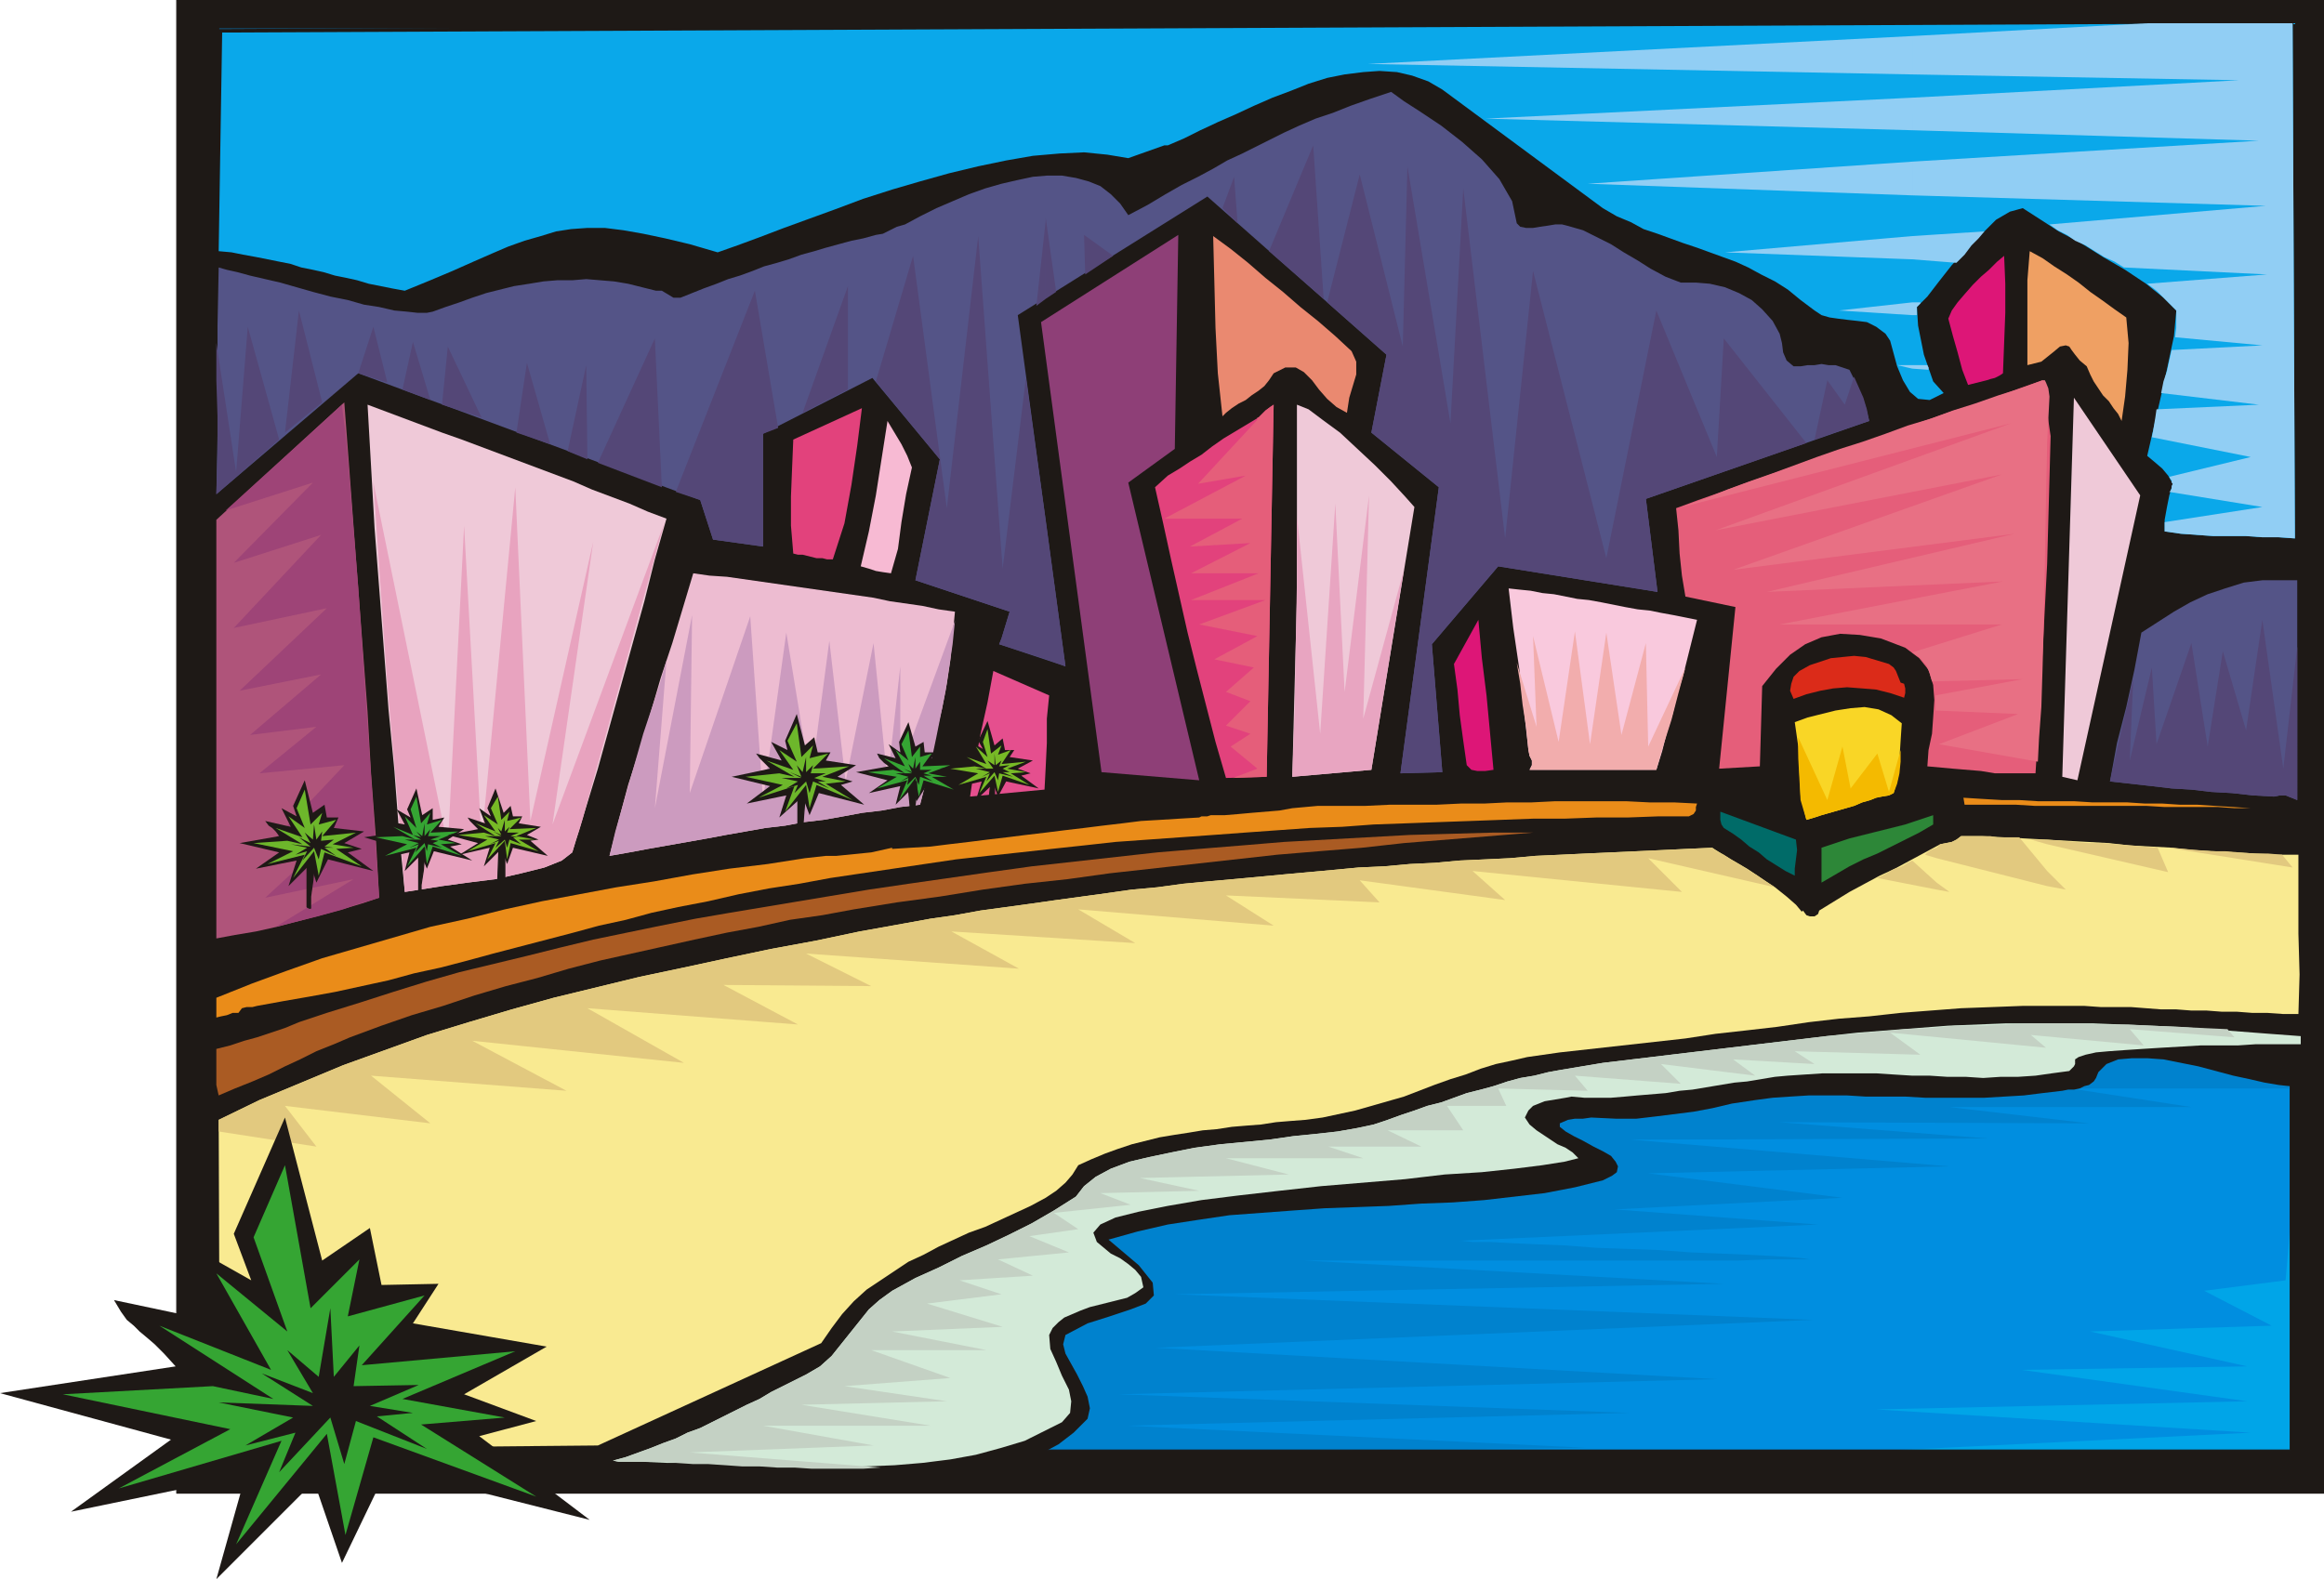
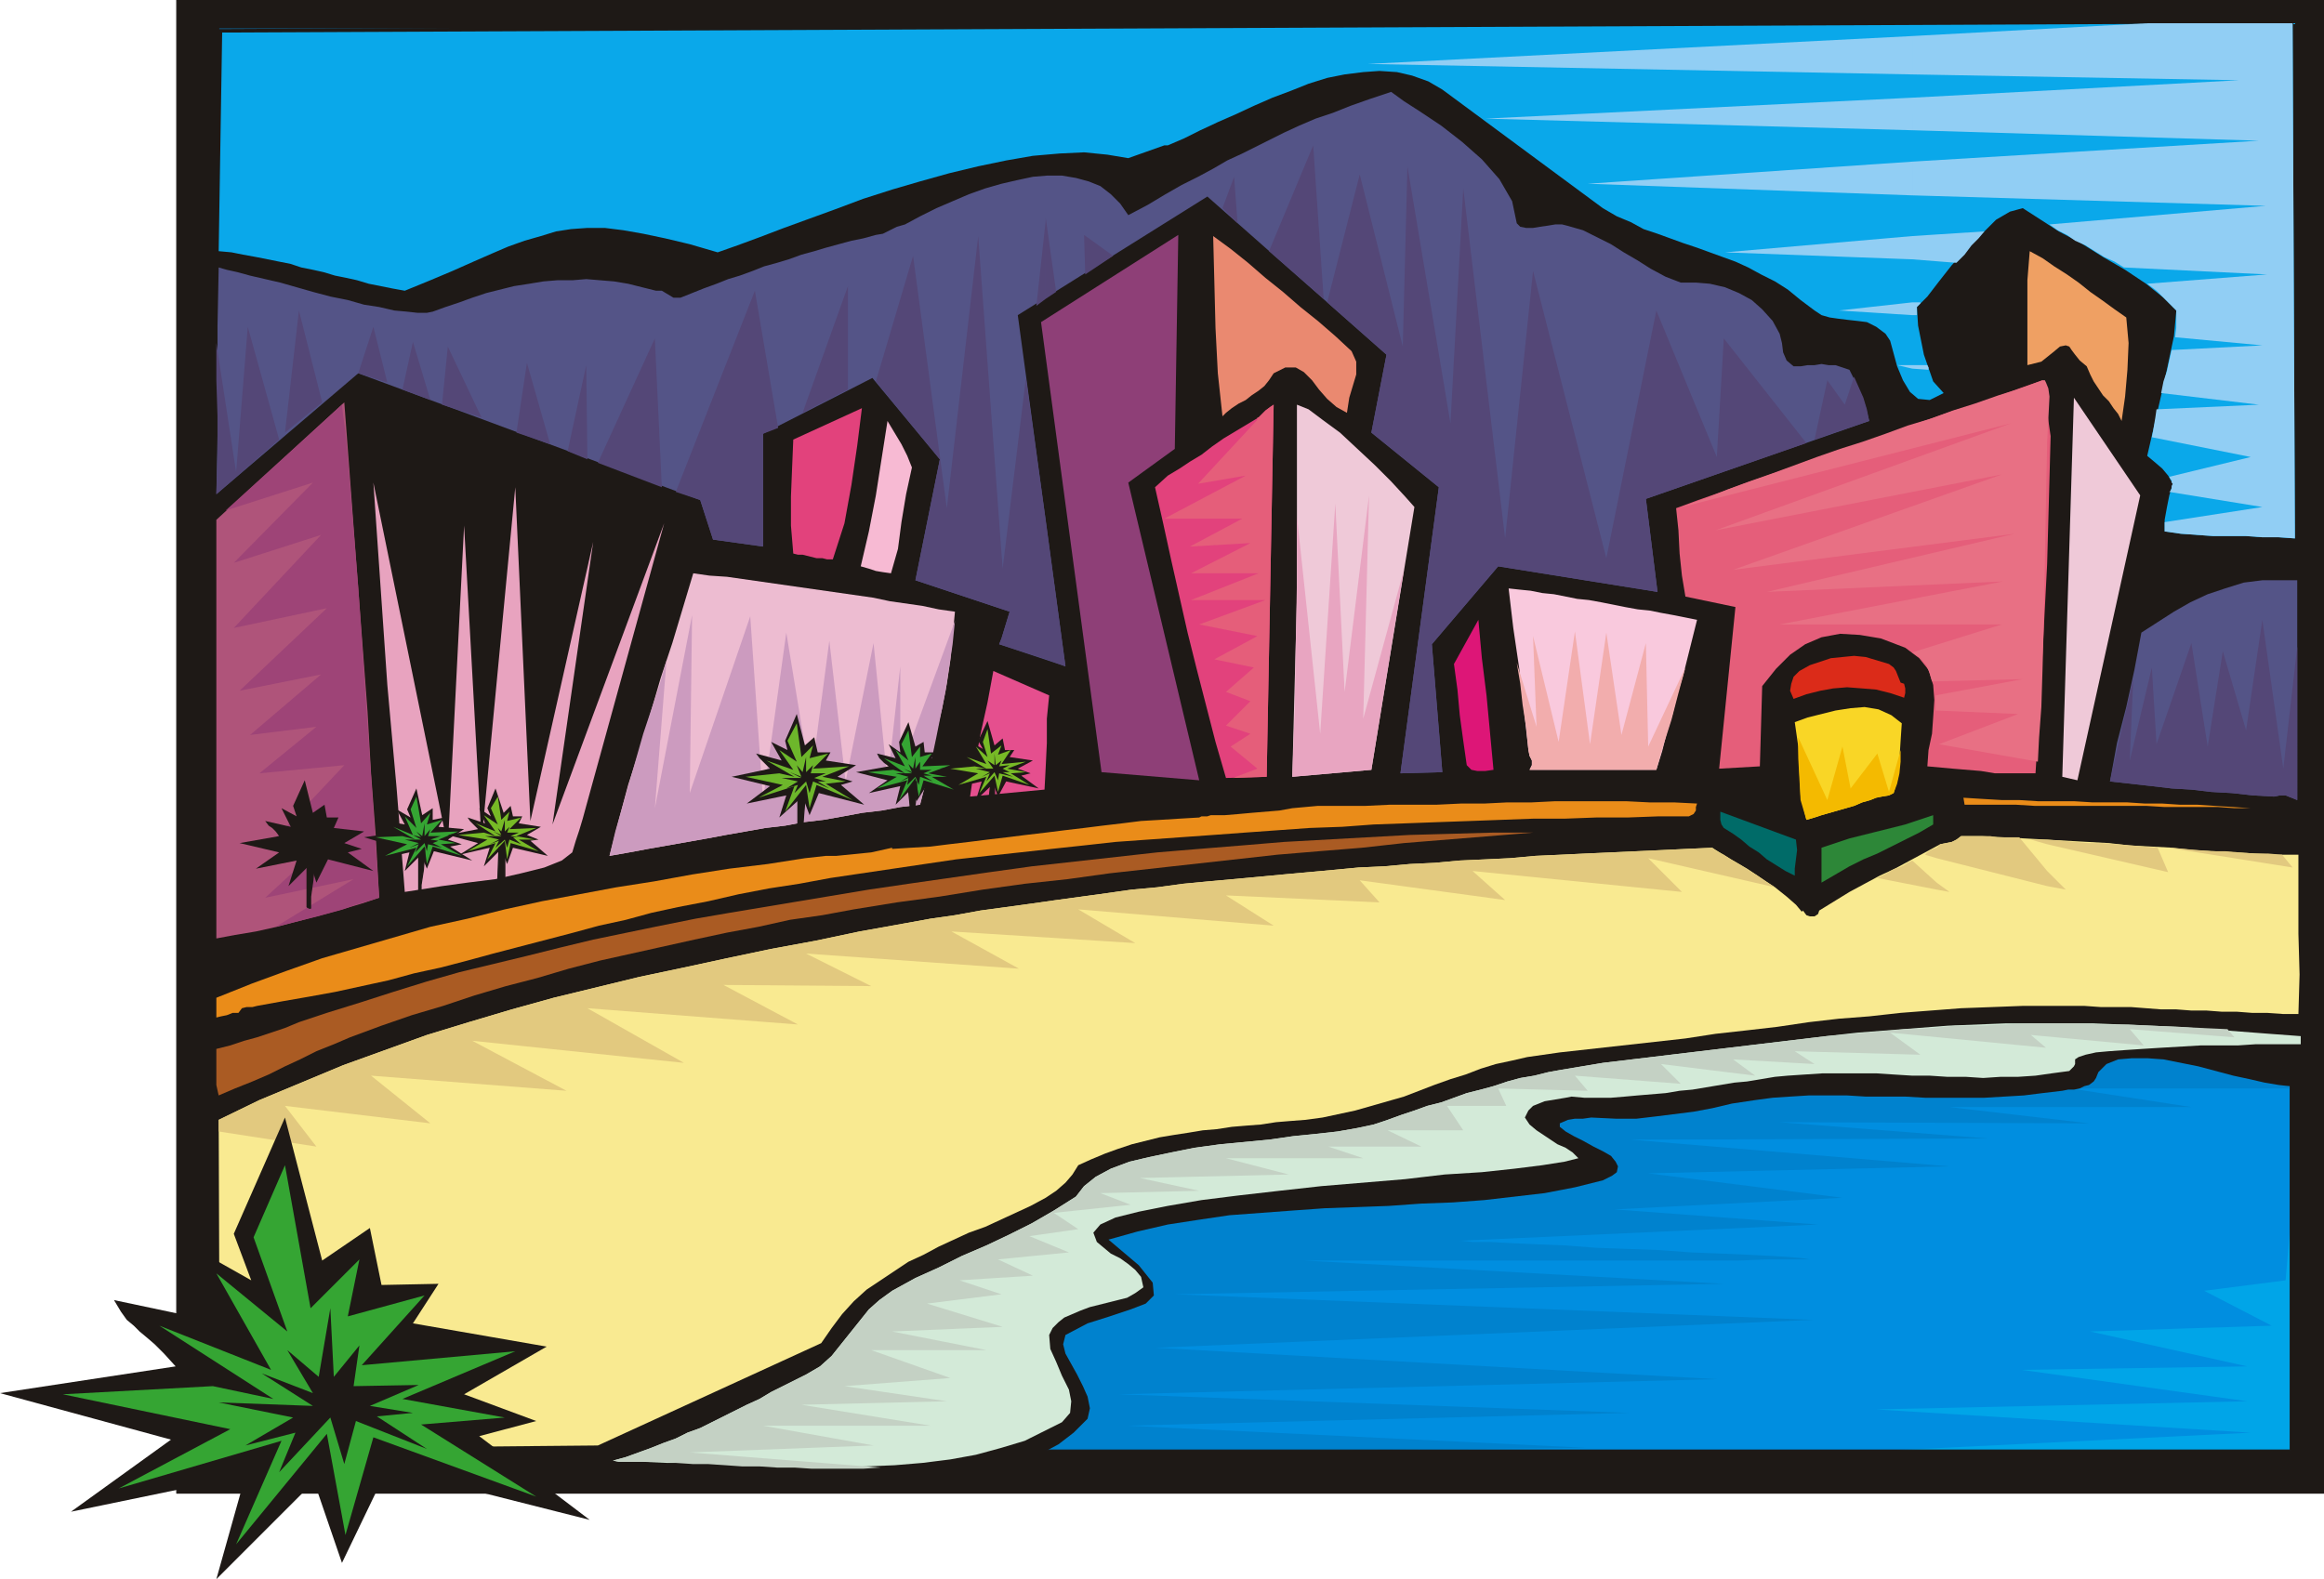
<svg xmlns="http://www.w3.org/2000/svg" fill-rule="evenodd" height="1.358in" preserveAspectRatio="none" stroke-linecap="round" viewBox="0 0 1998 1358" width="1.998in">
  <style>.pen1{stroke:none}.brush2{fill:#1e1916}.pen2{stroke:#1e1916;stroke-width:1;stroke-linejoin:round}.brush8{fill:#545487}.brush9{fill:#544777}.brush13{fill:#dd1677}.brush14{fill:#e55e7a}.brush16{fill:#efc9d8}.brush19{fill:#e2427c}.brush39{fill:#6db72b}.brush40{fill:#35a533}.brush41{fill:#77ba26}</style>
  <path class="pen1 brush2" d="M152 0h1846v1284H152V0z" />
  <path class="pen2" fill="none" d="M152 0h1846v1284H152V0" />
  <path class="pen1" style="fill:#008ee0" d="M188 24h1781v1223H188V24z" />
  <path class="pen1" style="fill:#0082ce" d="m1162 1247 202-2-395-19 432-11-439-16 514-13-482-27 565-24-549-22 472-9-360-20h372l27-1h35l-6-1-11-1-16-1-20-1-23-1-26-1-27-2-27-1-28-1-26-2-25-1-22-1-18-1h-15l-9-1h-3l309-14-175-13 196-10-167-21 259-6-274-23 307-1-179-14 266 1-120-14h208l-104-16h189v-1l-87-36-169 2-245 51-275-3-206 53-102 96 14 149h263z" />
  <path class="pen1" style="fill:#00a5e8" d="m1631 1247 304-15-322-20 319-7-194-27 194-3-135-30 156-5-58-30 70-9 4-47v193h-338z" />
  <path class="pen2" fill="none" d="M188 24h1781v1223H188V24" />
  <path class="pen1 brush2" d="m1983 16-1 910-2 5-4 3h-8l-9-1-12-2-13-3-14-3-15-4-15-4-15-3-15-3-14-1h-13l-12 1-10 4-7 7-2 5-2 3-4 3-4 1-4 2-5 1h-5l-5 1-17 2-16 2-17 1-17 1h-51l-17-1h-34l-16-1h-33l-16 1-15 1-15 2-20 3-17 4-16 3-16 2-16 2-17 2h-18l-21-1-7 1h-7l-6 1-7 3v3l5 4 7 4 8 4 9 5 8 4 7 4 4 5 2 4-1 5-4 3-4 2-4 2-24 6-26 5-26 3-26 3-27 2-27 1-28 2-27 1-28 1-28 2-27 2-27 2-27 4-26 4-26 6-25 7 26 22 12 15 1 11-7 7-13 5-18 6-19 6-19 10-2 8 2 8 5 9 5 9 5 10 4 9 2 10-2 9-12 12-13 10-15 8-15 7-16 5-15 4-16 4-16 3h-6l-6-1-5-1-5-2-310 1-4 1h-5l-5-1-5-1-241 1-54-10 8-1235 1804-9z" />
  <path class="pen1" style="fill:#0aa8ea" d="m1971 20 2 443-14-1h-14l-14-1h-28l-14-1-14-1-14-2v-10l2-11 2-10 3-10-4-7-5-6-7-6-6-5 6-26 9-39 8-38 2-22-11-11-15-12-18-12-19-11-19-12-19-10-17-11-14-9-11 3-12 7-12 12-13 13-13 14-11 14-10 13-9 9 1 16 5 25 8 23 9 10-12 6-10-1-7-6-6-10-5-12-3-11-3-11-4-6-8-6-8-4-8-1-9-1-8-1-7-1-7-2-6-4-12-9-11-9-11-7-12-6-11-6-11-5-11-4-11-4-11-4-12-4-11-4-11-4-12-4-11-6-12-5-12-7-138-102-12-7-14-5-13-3-15-1-14 1-16 2-15 3-16 5-15 6-16 6-16 7-15 7-16 7-15 7-14 7-14 6h2-5l-31 11-18-3-20-2-21 1-23 2-23 4-24 5-25 6-25 7-24 7-25 8-24 9-22 8-22 8-21 8-19 7-17 6-24-7-21-5-19-4-17-3-16-2h-15l-14 1-13 2-13 4-14 4-14 5-14 6-16 7-18 8-19 8-22 9-11-2-10-2-10-2-10-3-9-2-10-2-10-3-9-2-10-2-9-3-10-2-10-2-10-2-11-2-10-2-11-1 3-188 1780-8z" />
  <path class="pen1" d="m1861 449 84-13-80-13 1-1 1-2v-2l1-2-1-1v-2l-1-1-1-2 70-17-85-17 1-5 1-6 1-6 1-7 88-4-84-10 2-10 3-9 2-9 2-9 78-4-75-7 1-8v-15l-5-5-6-6-6-6-8-6 103-8-123-6-8-5-9-4-8-5-8-5-9-4-7-5-8-4-7-5 186-16-304-9v-29l298-18-298-9V84l281-15-281-5V31l202-11h125l2 443-14-1h-14l-14-1h-28l-14-1-14-1-14-2v-8zm-217-132 14 1v-2l-1-2h-13v3zm0-46h4v-7l2-2 1-1v-1h-7v11zm0-48 38 3 7-7 6-8 6-6 5-6-62 4v20zm0-55-279-10 279-19v29zm0-56-367-10 367-18v28zm0-48-468-9 468-24v33zm0 139v20l-161-6 161-14zm0 57v11l-63-4 63-7zm0 54v3l-13-3h13z" style="fill:#91cef4" />
  <path class="pen1 brush8" d="m1304 192 3 3 5 1h6l6-1 7-1 6-1h6l4 1 14 4 12 6 12 6 11 7 12 7 11 7 13 7 13 5h13l12 1 13 3 12 5 11 6 9 8 9 10 6 11 2 8 1 8 3 7 6 5h6l6-1h6l6-1 6 1h6l6 2 6 2 5 10 5 11 4 11 3 12-192 67 10 80-137-22-57 67 9 110-36 1 33-246-58-47 13-67-154-136-163 102 41 302-57-19 2-5 7-23-81-27 21-104-58-70-94 48v97l-43-6-11-34-294-109-122 104 1-51v-94l1-50 7 2 9 2 11 3 13 3 13 3 14 4 14 4 15 4 15 3 14 4 13 2 13 3 11 1 9 1h8l5-1 11-4 12-4 11-4 12-4 12-3 12-3 13-2 12-2 12-1h13l12-1 12 1 12 1 12 2 12 3 12 3h5l5 3 5 3h6l10-4 10-4 11-4 10-4 10-3 11-4 10-4 11-3 10-3 11-4 11-3 10-3 11-3 11-3 10-2 11-3 6-1 6-3 6-3 7-2 13-7 14-7 14-6 14-6 14-5 14-4 13-3 14-3 12-1h13l12 2 11 3 10 4 9 7 8 8 7 10 17-9 15-9 14-8 14-7 13-7 12-7 13-6 12-6 12-6 12-6 13-6 14-6 15-5 15-6 17-6 18-6 11 8 14 9 18 12 18 14 17 15 15 17 11 19 4 19z" />
  <path class="pen1 brush9" d="m1594 324-8 24-15-21-11 51 47-16-2-10-3-10-4-9-4-9zM899 567V447l17 126-17-6zm0-310v-70l9 64-9 6zm654 124-71-90-6 102-52-126-43 213-63-247-24 230-36-301-11 202-37-221-4 155-37-148-28 110 51 45-13 67 58 47-33 246 36-1-9-110 57-67 137 22-10-80 138-48zm-415-124-9-132-38 91 47 41zm-74-65-3-40-10 27 13 13zm-107 28-25-18 1 34 24-16zm-58-30v67l-8 6 8-73zm0 257-17-122-20 164-21-286-27 234-29-217-32 108 55 67-21 104 81 27-7 23-2 5 40 13V447zM729 335v-89l-39 109 39-20zm-60 33-20-118-68 173 21 7 11 34 43 6v-97l13-5zm-100 51-6-128-49 107 55 21zm-64-24-1-81-16 74 17 7zm-32-13-20-70-9 60 29 10zm-59-23-29-61-5 50 34 11zm-44-15-15-50-9 41 24 9zm-37-15-12-48-13 40 25 8zm-56 17-20-79-12 105 32-26zm-37 32-27-97-10 125-17-111v32l1 31v32l-1 35 54-47z" />
  <path class="pen1" style="fill:#8e3f77" d="m1010 386-40 29 61 256-84-7-52-387 118-75-3 184z" />
  <path class="pen1" style="fill:#ea8970" d="m1162 302 4 9v11l-3 10-3 10-2 13-9-5-8-7-7-8-6-8-7-7-7-4h-9l-10 5-4 6-4 5-5 4-6 4-5 4-6 3-6 4-5 4-3 3-4-37-2-39-1-40-1-39 15 11 15 12 15 13 15 12 15 13 15 12 15 13 14 13z" />
  <path class="pen1" style="fill:#efa063" d="m1828 273 2 22-1 23-2 23-3 21-3-6-4-5-4-6-5-5-4-6-4-6-3-6-3-7-6-5-4-5-3-4-2-3-3-1-5 1-6 5-10 8-12 3v-73l2-25 11 6 10 7 11 7 10 7 10 8 10 7 11 8 10 7z" />
-   <path class="pen1 brush13" d="m1692 331-5-13-4-15-4-14-4-15 3-7 5-7 6-7 7-8 7-7 7-6 7-7 6-5 1 24v25l-1 26-1 26-3 2-4 2-4 1-3 1-4 1-4 1-4 1-4 1z" />
  <path class="pen1 brush14" d="M1750 665h-35l-12-2-12-1-12-1-11-1-11-1 1-14 3-14 1-14 1-15-1-13-4-13-8-10-12-9-21-8-18-3-17-1-16 3-14 6-13 9-12 12-12 15-2 69-35 2 14-139-43-9-3-18-2-19-1-20-2-19 19-7 20-7 19-7 20-7 20-7 19-7 20-7 20-6 20-7 19-7 20-7 20-7 20-6 20-7 19-7 20-7 7 48-3 110-6 116-4 64z" />
  <path class="pen1" style="fill:#e87084" d="m1446 436 283-72-254 92 246-48-231 82 242-31-213 50 203-9-192 37h191l-77 24 7 5 5 6 3 7 2 7 78-2-75 14v13l71 3-68 26 85 15 1-20 2-27 1-32 1-36 1-55 1-55 1-50 2-39-1-7-2-5-1-2h-2l-19 7-19 6-20 7-19 6-19 7-20 6-19 7-20 7-19 6-20 7-19 7-19 7-20 7-19 7-20 8-19 7z" />
  <path class="pen1 brush16" d="m1840 426-54 245-13-3 10-326 57 84z" />
  <path class="pen1" style="fill:#af547a" d="m326 772-15 5-17 5-18 5-19 5-19 5-18 4-18 3-16 3V447l110-101 4 53 4 54 4 53 4 53 4 53 3 53 4 53 3 54z" />
  <path class="pen1" style="fill:#9e4477" d="m194 439 75-24-68 69 75-24-75 80 80-17-75 71 70-14-61 52 57-7-49 40 73-7-66 70 62-15-64 59 76-16-67 41 12-3 12-3 12-3 11-3 11-3 11-4 10-3 10-3-6-90-6-89-6-88-7-87-2-25-2-21-2-15-1-9-100 91z" />
  <path class="pen1 brush19" d="m1054 669-9-31-8-31-8-31-8-32-7-31-7-31-7-32-7-31 11-10 10-6 9-6 10-6 9-7 10-7 10-6 10-6 10-6 3-3 3-3 4-3 3-2-6 320-35 1z" />
  <path class="pen1 brush14" d="m1060 669 21-8-23-19 17-11-21-7 21-21-21-8 24-21-34-7 37-20-50-10 57-21h-64l58-23h-58l51-26-52 3 45-24h-67l70-37-41 7 51-55v-2h1l3-3 3-3 4-3 3-2-6 320-29 1z" />
-   <path class="pen1 brush16" d="m492 733-9 7-15 6-20 5-22 5-24 3-22 3-19 3-13 2-5-52-4-53-5-52-4-52-4-52-4-52-3-53-3-53 16 6 16 6 16 6 16 6 17 6 16 6 16 6 16 6 16 6 16 6 16 6 16 7 16 6 16 6 16 7 16 6-10 35-9 36-10 36-10 36-10 36-10 36-11 36-11 36z" />
  <path class="pen1" style="fill:#e8a3bf" d="m504 693 67-243-96 259 35-243-54 240-13-287-29 304-15-271-14 276-64-313 6 87 6 87 8 89 7 89 13-2 19-3 22-3 24-3 22-5 20-5 15-6 9-7 3-10 3-9 3-10 3-11z" />
  <path class="pen1 brush16" d="m1179 662-68 6 2-78 2-76V348l10 4 12 9 15 11 15 14 15 14 14 14 12 13 8 9-37 226z" />
  <path class="pen1" style="fill:#e8a5c1" d="m1207 490-35 128 5-192-21 169-8-162-13 198-20-187v55l-1 56-1 57-2 56 68-6 28-172z" />
  <path class="pen1 brush19" d="M716 481h-5l-4-1h-5l-4-1-4-1-4-1h-4l-4-1-2-24v-25l1-25 1-24 59-27-4 32-5 34-6 33-10 31z" />
  <path class="pen1" style="fill:#f7bad3" d="m784 402-5 23-4 24-3 23-6 21-7-1-6-1-6-2-7-2 7-30 6-31 5-32 5-32 6 10 6 10 5 10 4 10z" />
  <path class="pen1" style="fill:#edbcd1" d="m821 526-2 21-2 21-3 20-4 21-5 21-4 21-5 21-5 20-17 2-16 3-17 2-16 3-17 3-17 2-16 3-17 2-17 3-17 3-16 3-17 3-17 3-17 3-16 3-17 3 8-31 8-30 10-31 9-30 9-31 10-30 9-30 9-30 14 2 15 1 14 2 14 2 14 2 14 2 14 2 14 2 14 2 14 2 14 2 14 3 14 2 14 2 14 3 14 2z" />
  <path class="pen1" style="fill:#cc9bbf" d="m821 534-47 128v-89l-11 99-12-119-24 119-14-121-16 121-21-128-20 144-11-158-52 152 2-153-32 166 10-127-6 21-7 21-7 21-6 21-6 21-6 21-6 21-5 21 17-3 16-3 17-3 17-3 17-3 16-3 17-3 17-3 17-2 16-3 17-2 17-3 16-3 17-2 16-3 17-2 5-19 5-20 4-19 4-20 4-20 3-20 3-20 2-20z" />
  <path class="pen1 brush8" d="M1975 499v189l-5-2-5-2h-5l-5 1-18-1-18-2-18-1-17-2-17-1-17-2-18-2-18-2 6-33 8-31 7-32 6-32 14-9 14-9 14-8 15-7 15-5 16-5 16-2h30z" />
  <path class="pen1 brush9" d="m1975 556-12 105-18-128-14 95-20-68-13 82-14-89-30 87-4-66-19 80 3-70-5 22-5 21-5 22-5 23 18 2 18 2 17 2 17 1 17 2 18 1 18 2 18 1 5-1h5l5 2 5 2V556z" />
  <path class="pen1" style="fill:#f9c9dd" d="m1315 662 2-4v-4l-2-4-1-5-4-36-4-35-5-34-4-34 9 1 10 1 10 2 10 1 10 2 10 2 10 1 11 2 10 2 10 2 11 2 10 1 10 2 11 2 10 2 10 2-4 16-4 16-4 16-5 16-4 17-5 16-4 16-5 16h-109z" />
  <path class="pen1" style="fill:#f2adad" d="m1449 574-32 68-2-89-21 79-13-88-14 96-13-97-14 95-22-91 3 78-17-55 3 18 2 18 3 19 2 20 1 5 2 4v4l-2 4h109l6-21 7-22 6-23 6-22z" />
  <path class="pen1 brush13" d="m1284 662-7 1h-7l-5-1-4-4-3-21-3-22-2-22-3-22 21-38 3 33 4 32 3 32 3 32z" />
  <path class="pen1" style="fill:#db2b19" d="m1634 587 3 1 1 4v4l-1 4-12-4-12-3-12-1-13-1-12 1-11 2-12 3-11 4-3-7 1-6 2-6 5-5 9-5 9-3 9-3 10-1 10-1 10 1 10 3 10 3 4 3 2 3 2 5 2 5z" />
  <path class="pen1" style="fill:#e54f8e" d="m902 598-2 20v21l-1 21-1 19-64 6 4-27 5-27 6-27 5-27 48 21z" />
  <path class="pen1" style="fill:#f9d626" d="m1635 622-1 15-1 16-1 15-4 14-4 2-6 1-5 1-5 2-7 2-7 3-7 2-7 2-7 2-7 2-6 2-7 2-5-21-1-21-1-21-3-21 11-4 12-3 12-3 13-2 12-1 12 2 11 5 9 7z" />
  <path class="pen1" style="fill:#f4ba00" d="m1634 645-10 36-10-33-23 30-7-36-13 46-25-54v18l1 18 1 18 5 17 7-2 6-2 7-2 7-2 7-2 7-2 7-3 7-2 5-2 5-1 6-1 4-2 3-8 2-9 1-10v-10z" />
  <path class="pen1" d="m1688 686 16 1 17 1h15l16 1h31l16 1h30l15 1h15l15 1h15l15 1 16 1 15 1h-14l-14-1h-46l-16-1h-96l-16-1h-44l-1-6zm-229 5-1 3v3l-2 3-4 2h-26l-27 1h-27l-27 1h-27l-27 1-27 1-28 1-27 1-28 1-27 2-28 1-28 2-28 2-27 2-28 2-28 2-28 2-27 3-28 3-27 3-28 3-27 3-27 4-27 4-27 4-27 4-27 5-26 4-26 5-26 6-26 5-23 5-22 6-23 5-22 6-23 6-23 6-23 6-22 6-23 6-23 5-22 6-23 5-23 5-22 4-23 4-22 4-4 1h-5l-4 1-3 4h-5l-5 2-5 1-4 1v-17l30-12 30-11 31-11 31-9 31-9 31-9 32-7 32-8 32-7 32-6 32-6 32-5 33-6 32-5 33-4 32-5 9-1 9-1h9l10-1 10-1 10-1 9-2 9-2v1l16-1 17-1 16-2 17-2 16-2 17-2 16-2 17-2 16-2 17-2 16-2 17-2 16-2 17-1 16-1 17-1 2-1h5l3-1h12l12-1 11-1 12-1 12-1 11-2 11-1 11-1h41l21-1h40l21-1h20l20-1h21l20-1h61l20 1h21l20 1z" style="fill:#ea8c19" />
  <path class="pen1" style="fill:#006b68" d="m1544 722 1 9-1 8-1 8v6l-8-4-8-5-8-5-7-6-8-5-7-6-7-5-8-5-2-3-1-4v-7l65 24z" />
  <path class="pen1" style="fill:#2d8738" d="m1662 709-12 7-12 6-12 6-12 6-12 5-12 6-12 7-12 7v-30l12-4 12-4 12-3 12-3 12-3 12-3 12-4 12-4v8z" />
  <path class="pen1" style="fill:#aa5b23" d="m734 782-27 5-28 4-27 6-27 5-28 6-27 6-27 6-27 6-27 7-27 8-27 7-27 8-27 9-27 8-26 9-27 10-14 6-15 6-14 7-13 6-14 7-14 6-15 6-14 6-2-9v-31l12-3 12-4 11-3 12-4 12-4 12-5 12-4 12-4 29-9 28-9 29-9 28-8 29-7 29-7 28-7 29-7 29-6 29-6 30-6 29-5 30-5 30-5 30-5 30-5 34-5 35-5 35-5 36-5 36-4 36-4 36-4 36-3 37-3 36-3 36-2 36-2 36-2 36-1 35-1h35l-37 3-37 3-37 3-36 4-37 3-36 3-36 4-36 4-36 4-36 4-36 5-37 4-36 5-37 6-37 5-37 6z" />
  <path class="pen1" style="fill:#f9ea91" d="M1976 735v68l1 35-1 34h-13l-14-1h-13l-13-1h-13l-13-1h-13l-13-1h-13l-13-1-13-1h-26l-14-1h-53l-26 1-27 1-26 2-26 2-27 3-26 2-26 3-27 4-26 3-27 3-26 4-27 3-27 3-27 3-27 3-14 2-14 2-13 3-14 3-13 4-13 5-13 4-14 5-13 5-13 5-14 4-14 4-14 4-14 3-14 3-15 2-13 1-12 1-13 2-13 1-12 1-13 2-12 1-12 2-13 2-12 2-12 3-12 3-12 4-11 4-12 5-11 5-5 8-6 7-8 7-9 6-13 7-13 6-13 6-13 6-14 5-13 6-13 6-13 7-13 6-12 8-12 8-12 8-11 10-10 11-9 12-9 13-192 88-325 3-1-283 35-17 36-15 36-15 36-13 36-13 36-11 37-11 36-10 37-9 37-9 38-8 37-8 38-8 38-7 38-8 39-7 22-4 21-3 22-4 22-3 22-3 21-3 22-3 22-3 21-3 22-2 22-3 21-2 22-2 22-2 21-2 22-2 22-2 21-2 22-1 22-2 21-1 22-2 22-1 21-1 22-2 22-1 21-1 22-1 22-1 22-1 21-1 22-1 8 5 10 6 12 7 12 8 12 8 10 8 8 7 5 6 1-1 3 4 3 1h4l3-2 1-3 13-8 13-8 13-7 13-7 13-6 13-7 13-7 13-7 5-1 5-1 4-2 4-3h18l18 1 19 1 18 1 18 1 18 1 18 1 18 2 19 1 18 1 18 2 18 1 18 1 18 1 18 1h18z" />
  <path class="pen1" d="M1760 762v-13l16 16-16-3zm0-36 104 24-9-21-12-1-11-1-12-1-12-1h-12l-12-1-12-1-12-1v4zm104 3 107 17-9-11-12-1h-12l-13-1-12-1h-12l-12-1-12-1-13-1zm-104-7v4l-14-4h14zm0 27-24-29h-19l-6-1h-25l-4 3-4 2-5 1-5 1-1 1-1 1-1 1v9l95 24v-13zm-95 16v-6l11 8-11-2zM188 973l84 13-27-35 125 15-51-41 168 13-81-43 182 19-83-47 181 14-64-34 127 1-56-28 183 13-58-32 158 10-49-29 168 14-41-26 132 6-17-19 125 17-28-25 180 18-29-29 109 25-8-5-7-5-8-5-8-5-7-4-6-4-6-3-4-3-22 1-21 1-22 1-22 1-22 1-21 1-22 1-22 2-21 1-22 1-22 2-21 1-22 2-22 1-21 2-22 2-22 2-21 2-22 2-22 2-21 2-22 3-22 2-21 3-22 3-22 3-21 3-22 3-22 3-22 4-21 3-22 4-39 7-38 8-38 7-38 8-37 8-38 8-37 9-37 9-36 10-37 11-36 11-36 13-36 13-36 15-36 15-35 17v10zm1477-244v9l-10-3 2-2 3-2 2-1 3-1zm0 30v6l-51-10 4-2 4-2 3-2 4-2 4-1 4-2 3-2 4-2 21 19z" style="fill:#e2c97f" />
  <path class="pen1" style="fill:#d3ead8" d="M1978 891v7h-39l-15 1h-32l-17 1-17 1-16 1-15 1-14 1-11 1-9 2-6 2-3 2v4l-1 2-2 2-2 2-15 2-14 2-15 1h-15l-15 1-15-1h-16l-15-1h-15l-16-1-15-1h-46l-15 1-15 1-11 1-12 2-12 2-11 1-12 2-12 2-12 2-11 1-12 2-12 1-12 1-11 1-12 1h-23l-11-1-5 1-6 1-6 1-6 1-5 2-5 2-4 4-3 6 4 6 6 5 6 4 6 4 6 4 7 3 6 4 5 5-12 3-19 3-24 3-28 3-32 2-34 4-36 3-36 3-36 4-35 4-32 4-29 5-25 5-20 5-13 6-6 7 3 8 6 5 6 5 8 4 7 5 6 5 5 6 2 9-7 5-7 4-8 2-8 2-8 2-8 2-8 3-7 3-7 3-5 4-5 5-3 6 1 12 5 11 5 12 6 12 2 10-1 10-7 8-14 7-18 9-20 6-22 6-22 4-24 3-24 2-25 1-25 1h-25l-25-1-25-1-24-1-24-1h-22l-22-1h-20l-5-1 11-3 11-4 11-4 10-4 11-4 10-5 11-4 10-5 10-5 10-5 10-5 11-5 10-6 10-5 10-5 10-5 12-7 10-9 8-10 8-10 8-10 8-10 9-8 11-8 20-11 20-9 20-10 21-9 19-9 20-10 19-11 19-12 7-9 10-8 13-7 16-6 17-4 19-4 20-4 22-3 21-2 21-2 21-3 20-2 18-2 17-3 14-3 12-4 11-4 12-4 11-4 12-3 11-4 11-4 12-3 11-3 12-4 11-3 12-2 12-3 11-2 12-2 12-2 12-2 192-23 27-3 26-2 26-2 26-2 25-1 25-1h74l25 1 25 1 25 1 25 2 26 2 26 2 27 2z" />
  <path class="pen1" style="fill:#c4d1c4" d="m757 1262-164-13 158-6-95-17h144l-111-18 125-3-88-13 91-7-68-24h99l-81-16 95-4-65-20 64-8-36-12 63-4-30-14 61-6-34-14 42-6-21-14 66-7-26-10 85-2-51-11 128-3-54-14h118l-30-10h80l-29-14h65l-14-21h51l-7-15 77 2-11-13 91 7-17-17 81 10-19-14 70 4-17-11 108 3-26-19 134 13-13-11 97 9-12-14 90 7-6-7-22-1-22-1-21-1-21-1h-21l-21-1h-42l-21 1-21 1h-22l-21 2-22 1-22 2-23 2-23 2-192 23-12 2-12 2-12 2-11 2-12 3-12 2-11 3-12 4-11 3-12 3-11 4-11 4-12 3-11 4-12 4-11 4-12 4-14 3-17 3-18 2-20 2-21 3-21 2-21 2-22 3-20 4-19 4-17 4-16 6-13 7-10 8-7 9-19 12-19 11-20 10-19 9-21 9-20 10-20 9-20 11-11 8-9 8-8 10-8 10-8 10-8 10-10 9-12 7-10 5-10 5-10 5-10 6-11 5-10 5-10 5-10 5-10 5-11 4-10 5-11 4-10 4-11 4-11 4-11 3 5 1h37l13 1 14 1h13l15 1 14 1h15l15 1h15l15 1h44l15-1z" />
  <path class="pen1 brush2" d="m250 711-8-16 13 7-3-9 10-22 7 28 10-7 2 11h10l-4 9 26 3-17 10 15 5-12 3 22 16-39-10-10 20-5-16-19 19 7-22-35 7 20-14-34-8 34-6-3-4-3-3-3-2-3-4 22 5z" />
-   <path class="pen1 brush39" d="m260 726-23-14 23 8-12-18 14 10-7-17 7-16 5 30 10-10-3 10 15-4-12 14 29-3-20 10 18 3-15 1 22 15-32-12-5 20-4-21-18 23 10-20-32 8 22-11-34-7 29-2 13 3z" />
  <path class="pen1 brush2" d="m267 728-10-8 10 5-5-9 7 6 1-13 2 13 5-7-1 8 11-1-8 6 8 1h-8l10 7-13-6-2 9-4-10-10 11 4-8-10 3 10-6-14-3 17 2zm81-19-7-13 12 7-3-7 8-18 5 23 9-6v10l10-2-5 8 22 2-14 9 12 4-10 2 19 12-33-8-6 15-5-12-14 14 4-16-28 6 16-11-27-8 27-4-3-3-1-2-2-2-3-3 17 3z" />
  <path class="pen1 brush40" d="m357 722-19-11 17 7-7-16 10 10-5-16 5-11 4 23 8-9-3 10 13-4-10 11 24-1-17 7 15 3-13 1 18 10-25-8-5 15-2-15-15 17 8-16-27 7 19-10-27-6 23-1 11 3z" />
  <path class="pen1 brush2" d="m362 722-7-4 7 2-4-5 5 4 2-11v11l5-6-2 6h11l-9 3 7 1-5 2 8 4-12-3-1 6-2-7-8 8 3-7-8 3 8-4-12-3h14zm55-14-5-13 10 7-3-7 7-17 7 21 6-6 2 9h8l-3 6 19 3-12 7 10 4-7 1 15 13-30-7-5 14-5-13-15 15 5-16-26 6 16-10-26-7 26-5-3-3-2-2-2-2-2-3 15 5z" />
  <path class="pen1 brush41" d="m426 719-17-11 17 7-10-14 12 8-6-14 6-10 3 20 7-7-2 8 12-3-10 10 23-1-17 7 16 3h-14l17 10-24-7-3 14-2-16-15 16 7-14-24 7 17-10-25-4 22-2 10 3z" />
  <path class="pen1 brush2" d="m431 719-7-4 7 3-3-6 3 3 3-10v10l4-4-2 5h10l-7 3 7 1h-5l7 6-10-4-2 7-2-7-8 7 3-6-8 3 8-4-12-3h14zm-167 27v34l2 1h1v-10l2-14 1-12v-6l-6 7z" />
  <path class="pen2" fill="none" d="M264 746h0v34h0l2 1h1v-1h0v-9l2-14 1-12v-6l-6 7" />
  <path class="pen1 brush2" d="M360 736v34l1 1h1v-10l2-13 1-13v-6l-5 7z" />
  <path class="pen2" fill="none" d="M360 736h0v34h0l1 1h1v-1h0v-9l2-13 1-13v-6l-5 7" />
  <path class="pen1 brush2" d="m429 729-1 27h6v-24l-5-3z" />
  <path class="pen2" fill="none" d="m429 729-1 27h6v-24l-5-3" />
  <path class="pen1 brush2" d="m672 654-9-16 14 7-2-8 10-23 7 27 8-7 3 13h11l-4 7 26 4-16 10 13 4-10 3 20 17-39-10-8 19-6-16-20 18 6-19-34 7 20-15-33-8 33-7-4-4-2-2-3-3-3-4 22 6z" />
  <path class="pen1 brush39" d="m683 668-24-14 23 8-12-17 15 10-8-18 8-15 4 29 10-10-3 11 16-4-13 13 31-2-23 9 20 4-17 2 23 14-31-13-6 20-3-20-18 23 8-22-31 10 21-11-32-7 29-3 13 3z" />
  <path class="pen1 brush2" d="m689 669-10-5 10 4-4-10 5 6 3-13v13l6-6-2 7h13l-10 4 10 3h-7l10 6-14-6-3 10-3-10-10 10 3-7-10 3 10-6-14-3h17zm81-17-6-12 10 7-1-9 8-17 6 21 7-4 1 9h9l-3 5 20 5-13 7 12 4-9 3 17 13-31-9-9 14-4-11-14 14 4-16-27 6 16-11-27-7 28-5-4-3-2-2-2-2-2-4 16 4z" />
  <path class="pen1 brush40" d="m778 665-18-13 18 7-8-14 11 9-6-14 6-12 3 23 7-9v9l10-3-8 11 24-1-19 7 16 3h-13l19 11-26-8-4 14-3-16-14 19 7-17-26 7 17-10-25-4 22-2 10 3z" />
  <path class="pen1 brush2" d="m784 665-7-4 7 3-3-7 4 4 2-10v10l4-6v7h10l-7 3 7 2h-7l8 5-11-4-1 7-3-7-7 7 1-6-7 3 7-4-11-3h14zm-596 472-34-71 62 35-15-40 44-100 32 123 41-28 10 49 49-1-22 34 115 20-71 41 62 23-49 13 95 72-174-44-39 81-24-70-84 84 25-89-150 31 86-62-147-40 151-23-10-11-8-8-7-6-6-5-5-5-6-5-5-7-6-10 90 19z" />
  <path class="pen1 brush40" d="m235 1203-98-63 96 38-47-83 61 50-29-81 27-62 22 123 42-42-10 49 66-18-54 60 132-12-97 41 88 16-72 6 99 62-140-51-24 84-16-87-78 95 39-89-140 41 96-51-144-30 129-7 52 11z" />
  <path class="pen1 brush2" d="m269 1209-44-28 44 17-22-37 27 23 10-59 3 59 22-27-5 35 56-1-42 18 37 6-31 3 43 28-61-24-10 37-12-40-44 47 14-34-43 11 41-24-64-13 81 3zm570-560-5-11 11 6-4-7 8-17 6 21 7-6 2 10h8l-4 6 20 3-13 7 11 4-8 2 15 11-28-6-7 13-4-11-15 14 5-16-26 6 14-11-24-6 26-4-4-4-2-2-2-2-2-2 15 2z" />
  <path class="pen1 brush41" d="m848 661-17-10 17 6-9-15 10 9-4-13 4-11 3 21 9-7-3 8 11-4-8 12 21-2-16 6 16 3-13 1 16 10-23-8-4 14-3-14-13 15 6-14-24 7 17-10-24-4 21-2 10 2z" />
  <path class="pen1 brush2" d="m854 661-9-3 9 3-5-7 6 4v-10l1 10 5-4-2 5 9-1-6 3 6 3h-6l9 4-12-3-1 6-3-7-7 8 3-7-7 3 7-4-12-3h15zm-168 27v35h2l1 1v-2l1-8 1-14 1-12 1-6-7 6z" />
  <path class="pen2" fill="none" d="M686 688h0v34h0v1h2l1 1v-2h0l1-8 1-14 1-12 1-6-7 6" />
  <path class="pen1 brush2" d="m781 679 1 9 1 11v14h1l1 1v-10l2-14 1-12v-6l-7 7z" />
  <path class="pen2" fill="none" d="M781 679h0l1 9 1 11v13h0v1h1l1 1v-2h0v-8l2-14 1-12v-6l-7 7" />
  <path class="pen1 brush2" d="m852 672-3 27h1l2 1 2-1 1-1v-23l-3-3z" />
  <path class="pen2" fill="none" d="m852 672-3 27h1l2 1 2-1 1-1h0v-23l-3-3" />
</svg>